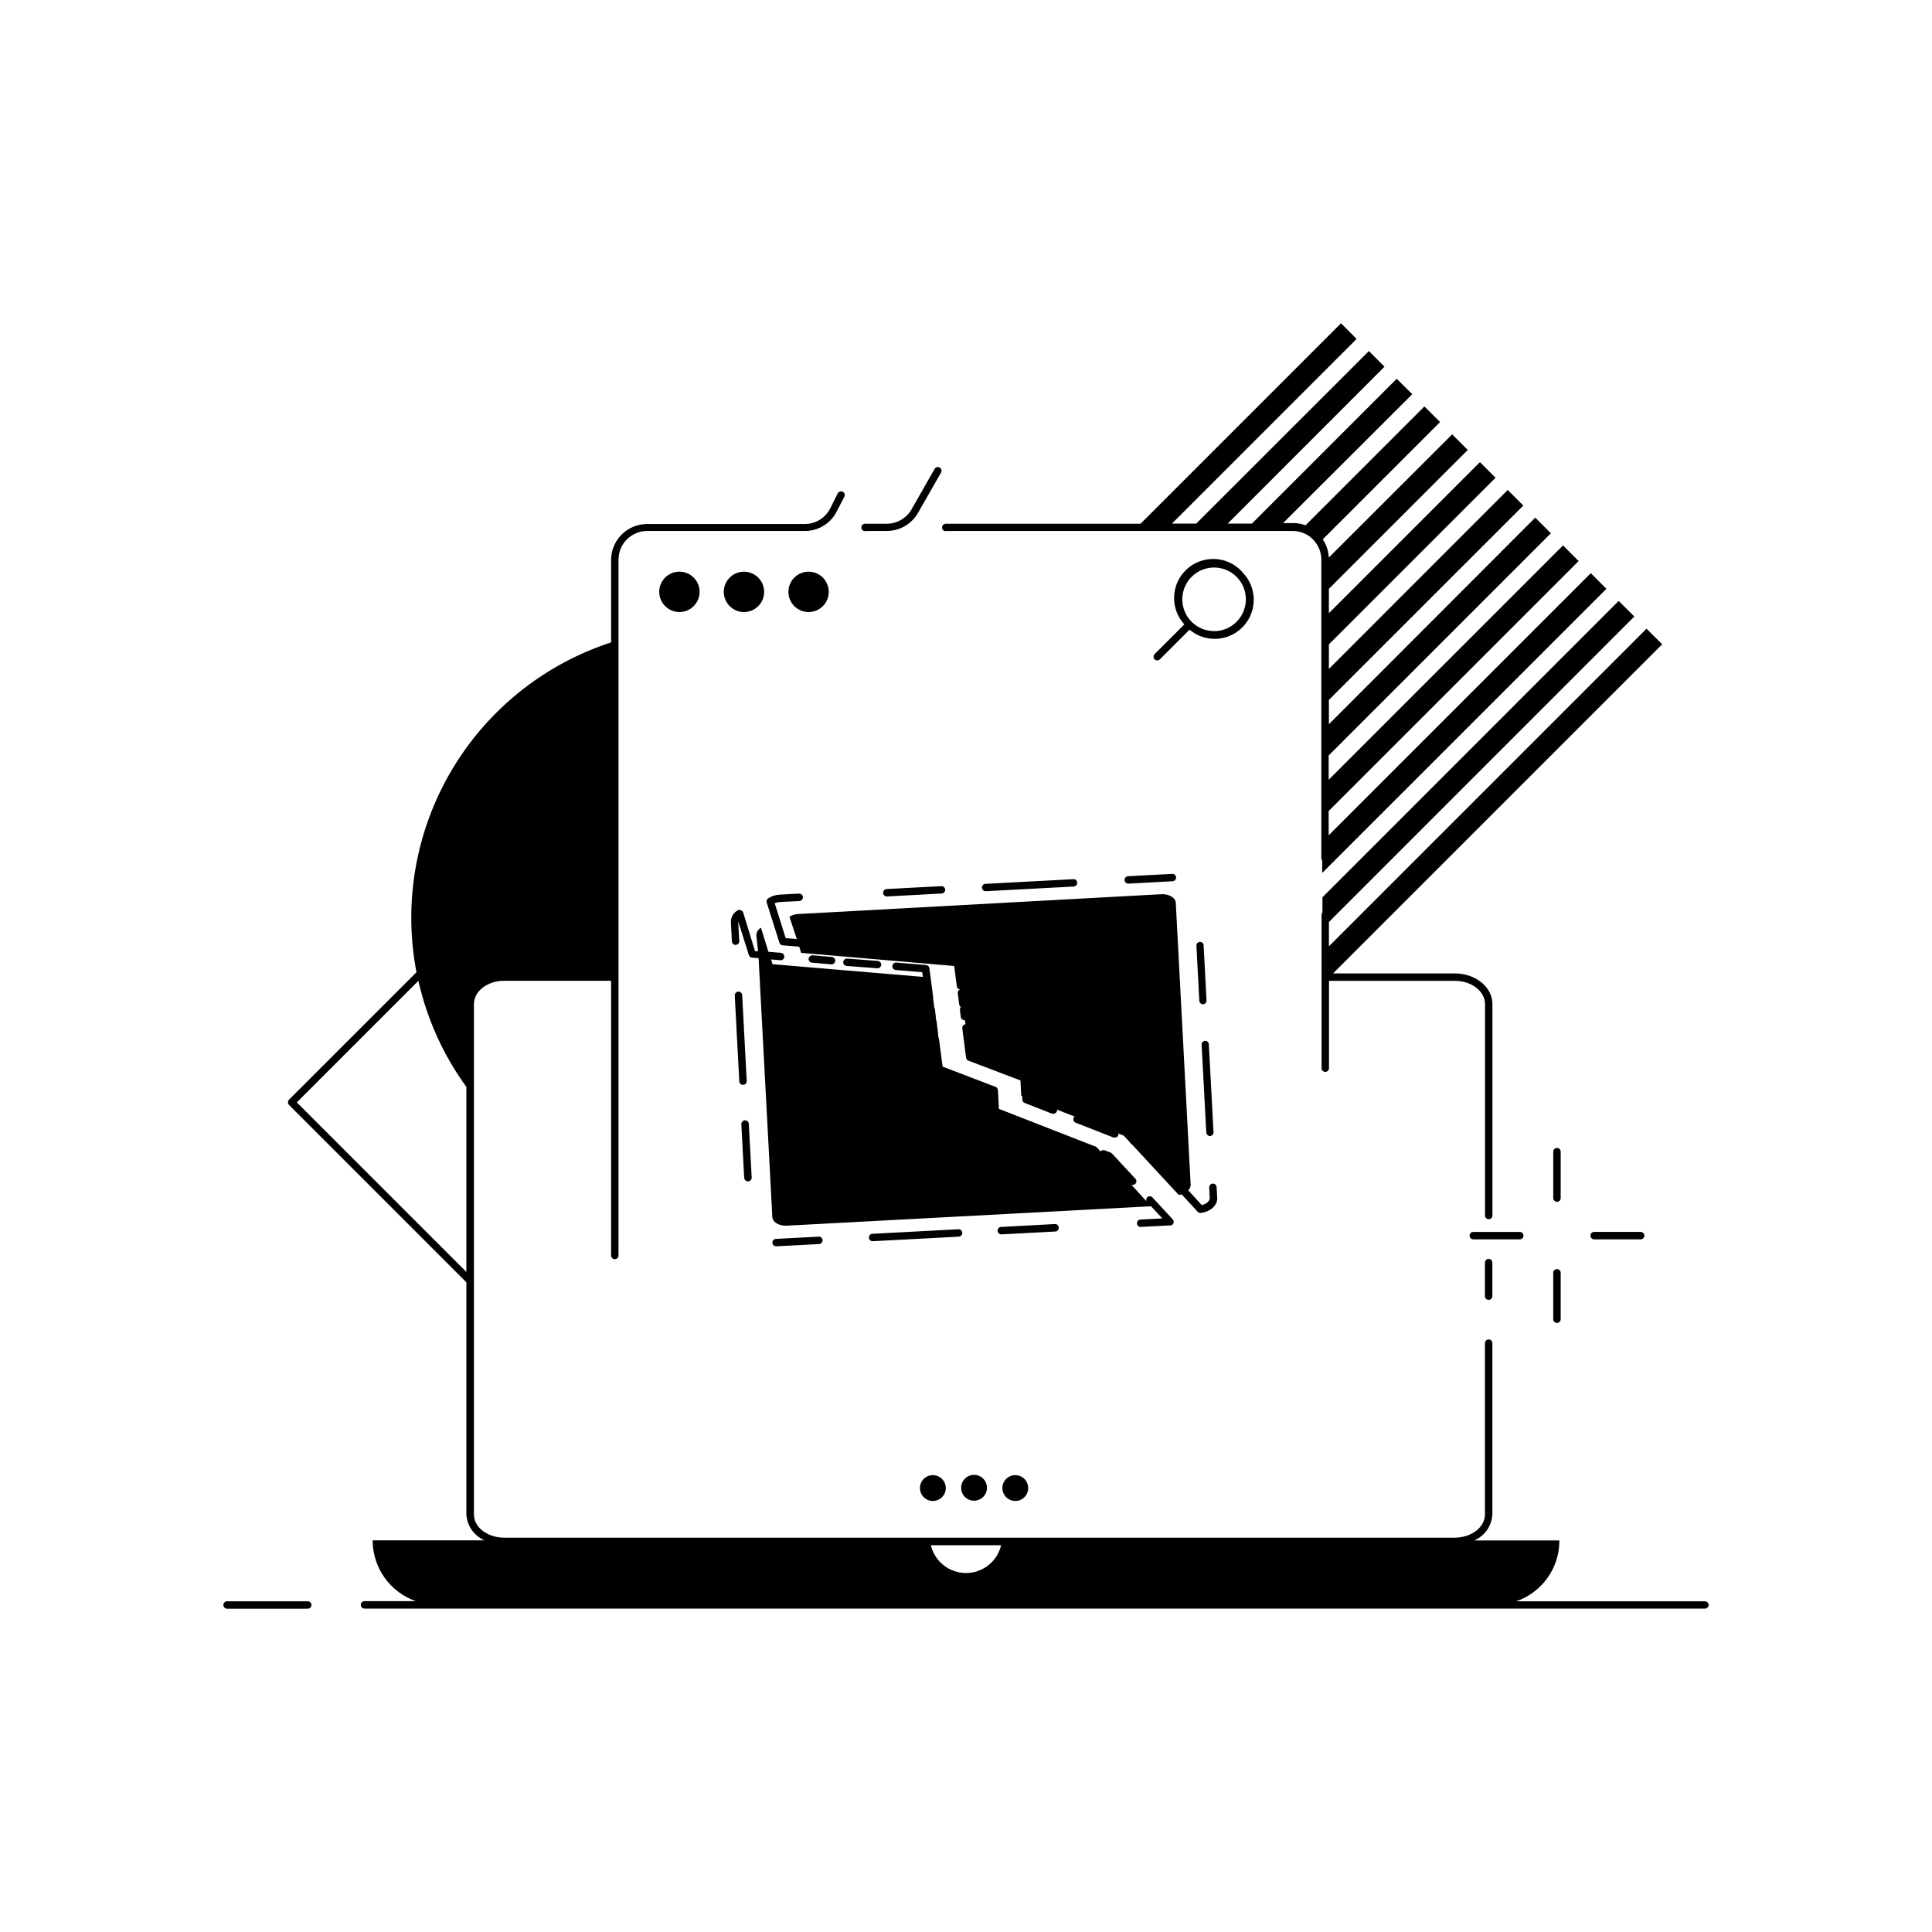
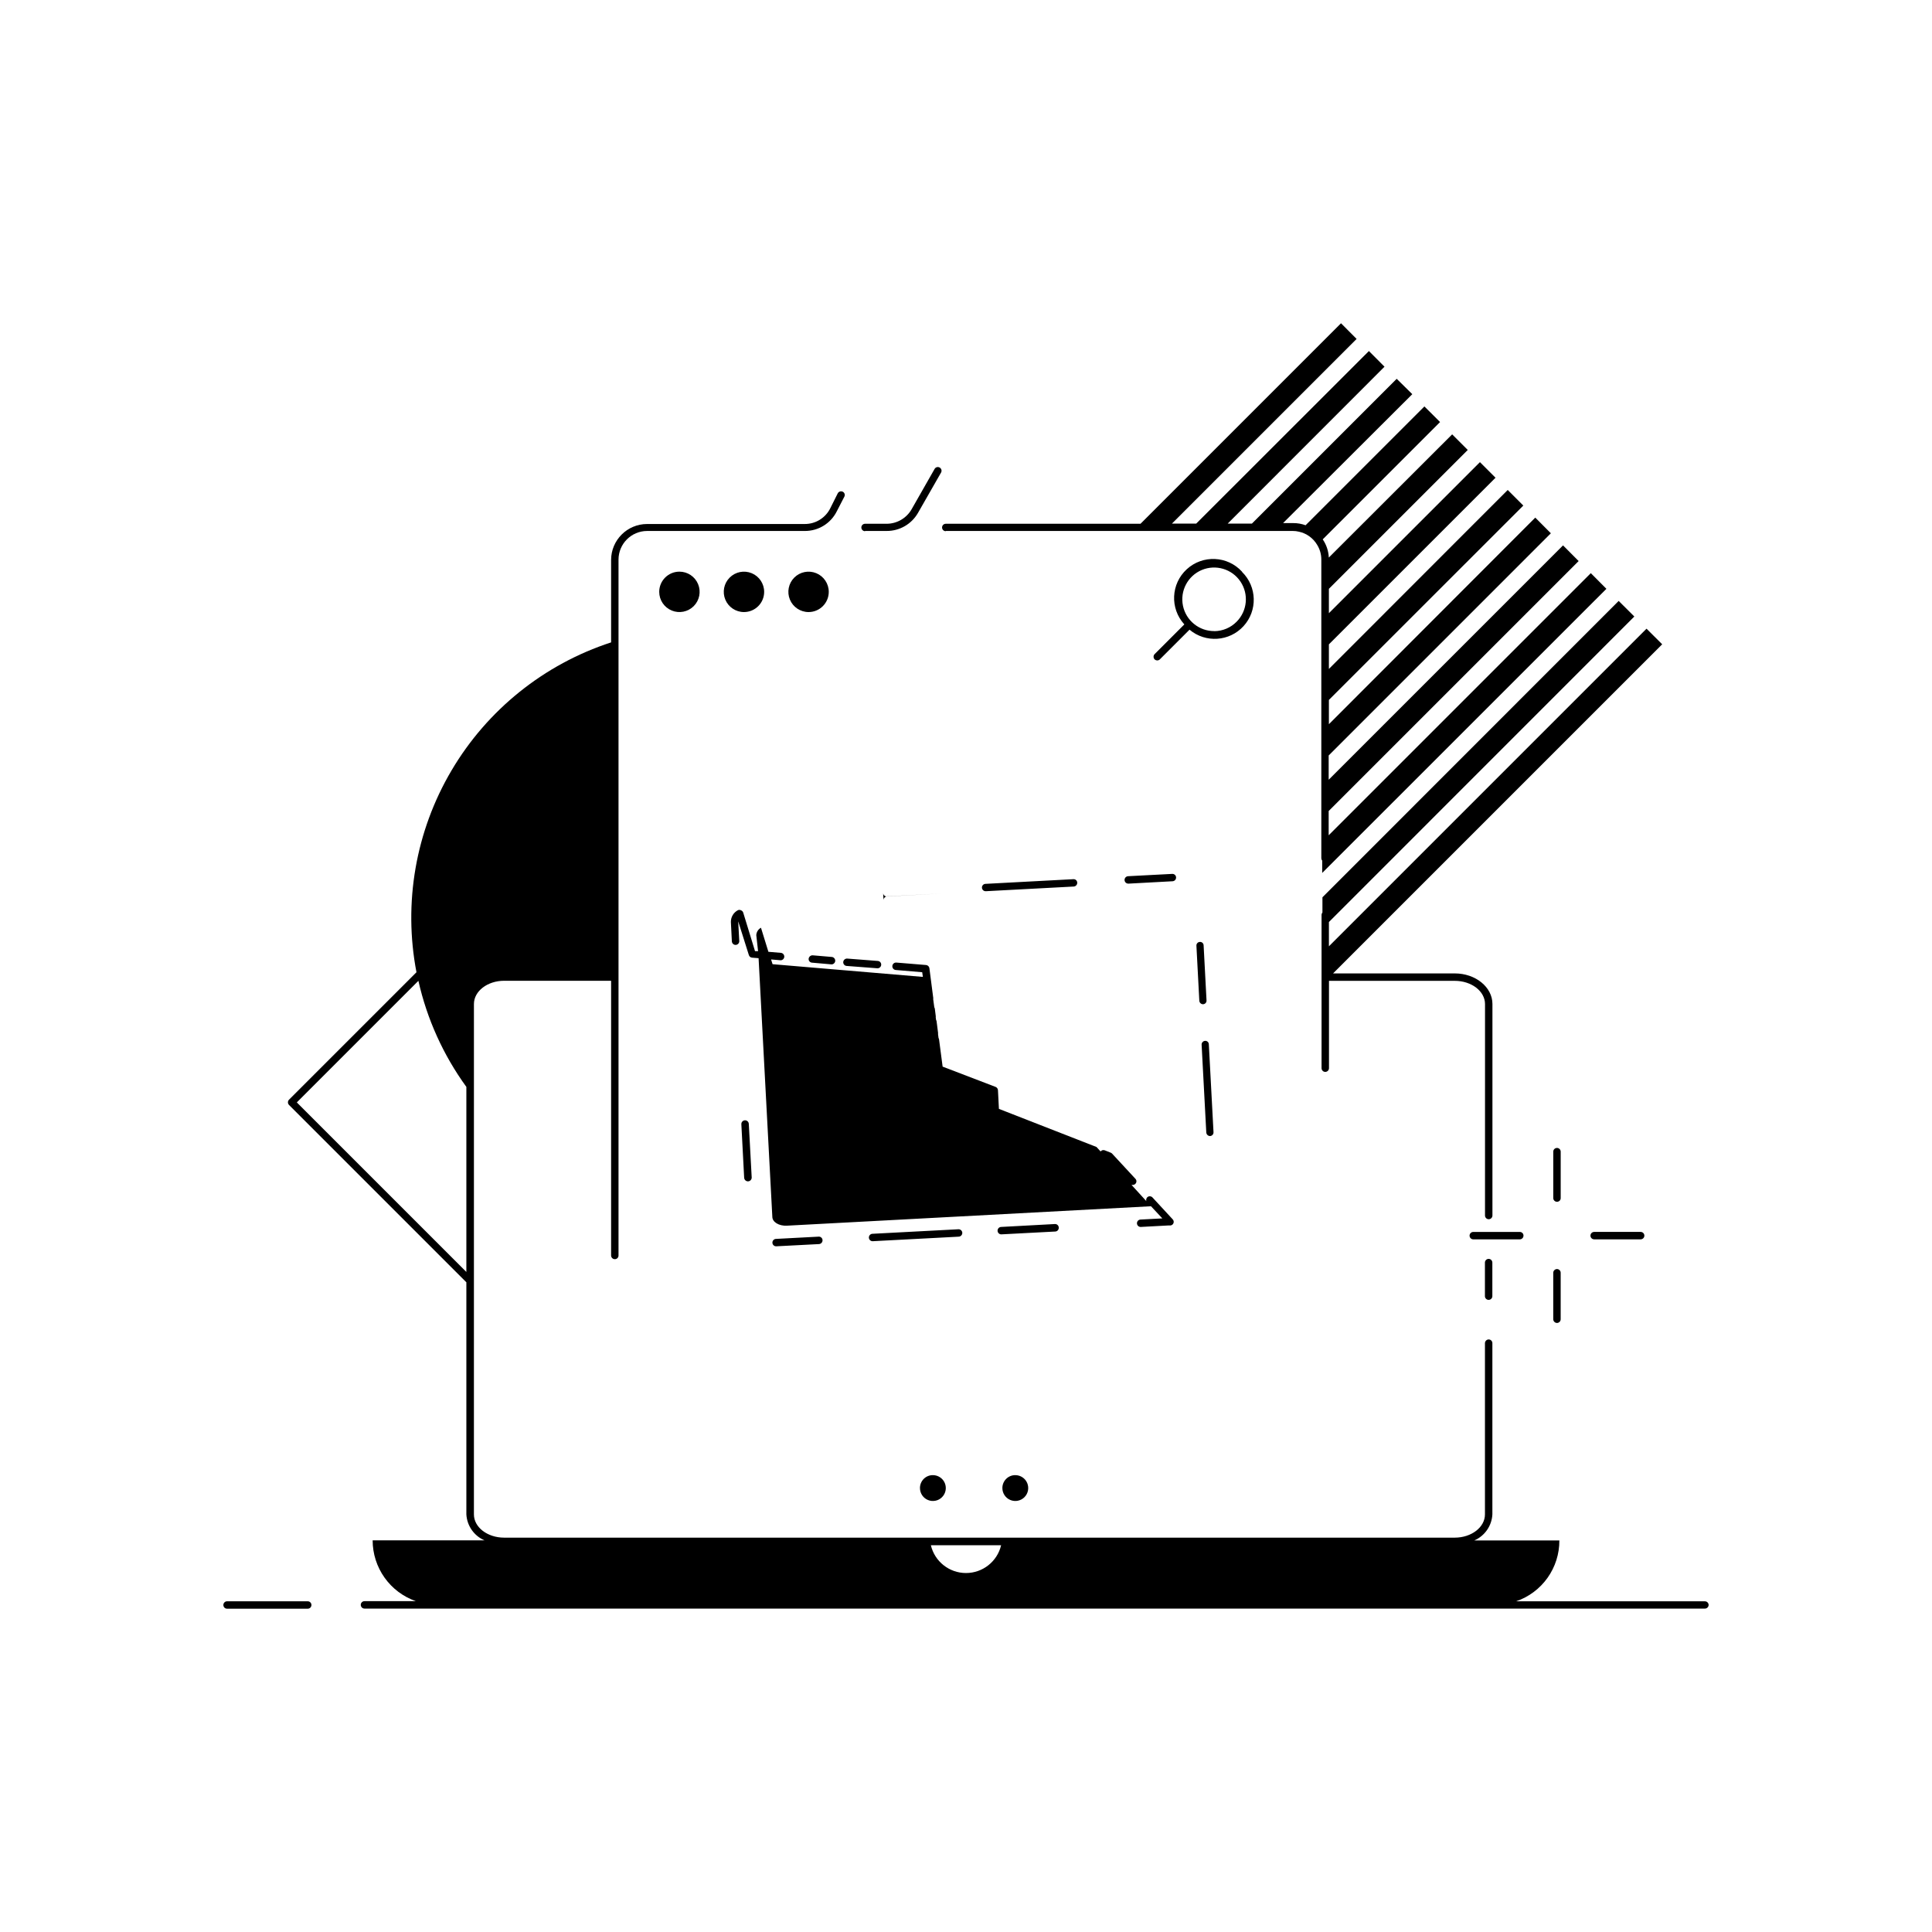
<svg xmlns="http://www.w3.org/2000/svg" fill="#000000" width="800px" height="800px" version="1.1" viewBox="144 144 512 512">
  <g>
    <path d="m494.46 385.81c-0.145 0.172-0.227 0.387-0.234 0.609v40.66c0 0.543 0.441 0.984 0.984 0.984 0.543 0 0.984-0.441 0.984-0.984v-23.145h33.34c4.43 0 8.012 2.754 8.012 6.16l-0.004 56.031c0 0.258 0.102 0.512 0.289 0.695 0.184 0.184 0.434 0.289 0.695 0.289 0.262 0 0.512-0.105 0.695-0.289 0.184-0.184 0.289-0.438 0.289-0.695v-56.051c0-4.488-4.488-8.109-9.977-8.109h-32.258l87.223-87.223-4.152-4.133-84.172 84.172v-6.434l80.941-80.965-4.152-4.133-78.504 78.543z" />
    <path d="m557.6 449.2c0-0.262-0.105-0.512-0.289-0.695-0.184-0.188-0.434-0.289-0.695-0.289-0.543 0-0.984 0.441-0.984 0.984v12.32c0.012 0.535 0.449 0.965 0.984 0.965 0.258 0.004 0.508-0.094 0.695-0.277 0.184-0.18 0.289-0.43 0.289-0.688z" />
    <path d="m566.47 470.47c-0.543 0-0.984 0.441-0.984 0.984s0.441 0.984 0.984 0.984h12.32c0.543 0 0.984-0.441 0.984-0.984s-0.441-0.984-0.984-0.984z" />
    <path d="m556.61 480.31c-0.539 0.012-0.973 0.445-0.984 0.984v12.32c0.012 0.539 0.445 0.973 0.984 0.984 0.262 0 0.512-0.105 0.695-0.289s0.289-0.434 0.289-0.695v-12.32c0-0.262-0.105-0.512-0.289-0.695-0.184-0.184-0.434-0.289-0.695-0.289z" />
    <path d="m547.74 471.44c0-0.258-0.105-0.508-0.289-0.688-0.188-0.184-0.438-0.281-0.695-0.277h-12.32c-0.543 0-0.984 0.441-0.984 0.984s0.441 0.984 0.984 0.984h12.32c0.262 0 0.516-0.105 0.703-0.297 0.184-0.188 0.285-0.441 0.281-0.707z" />
    <path d="m394.64 284.71h91.945c0.566-0.004 1.125 0.062 1.672 0.199 2.016 0.445 3.754 1.707 4.805 3.484 0.73 1.18 1.113 2.543 1.102 3.934v79.133c0.008 0.227 0.09 0.441 0.234 0.613v3.266l75.316-75.297-4.133-4.152-69.469 69.469v-6.434l66.242-66.242-4.133-4.152-62.109 62.109v-6.434l58.883-58.883-4.133-4.152-54.691 54.75v-6.438l51.523-51.504-4.133-4.133-47.391 47.43v-6.512l44.16-44.16-4.133-4.133-40.027 40.027v-6.457l36.801-36.801-4.133-4.133-32.688 32.648c-0.078-1.727-0.637-3.398-1.613-4.82l31.094-31.094-4.152-4.133-31.488 31.488c-1.039-0.383-2.141-0.578-3.246-0.574h-2.719l34.246-34.164-4.133-4.074-38.375 38.375h-6.414l41.559-41.582-4.133-4.152-45.773 45.738h-6.434l48.945-48.945-4.133-4.152-53.137 53.137h-51.605c-0.543 0-0.984 0.441-0.984 0.984 0 0.543 0.441 0.984 0.984 0.984z" />
    <path d="m373.25 284.71h5.727c3.414 0.016 6.578-1.801 8.285-4.762l6.102-10.668v0.004c0.145-0.23 0.191-0.508 0.125-0.77-0.066-0.262-0.238-0.484-0.473-0.617-0.234-0.133-0.516-0.164-0.773-0.086-0.258 0.082-0.473 0.266-0.594 0.508l-6.082 10.668 0.004-0.004c-1.363 2.356-3.875 3.809-6.594 3.82h-5.727c-0.543 0-0.984 0.441-0.984 0.984 0 0.543 0.441 0.984 0.984 0.984z" />
    <path d="m318.7 300.85c0 2.164 1.305 4.117 3.305 4.945s4.305 0.371 5.836-1.16 1.988-3.836 1.16-5.836-2.781-3.305-4.945-3.305c-2.957 0-5.356 2.398-5.356 5.356z" />
    <path d="m346.51 300.85c0-2.168-1.305-4.117-3.305-4.945s-4.301-0.371-5.832 1.16-1.988 3.832-1.16 5.832c0.828 2 2.777 3.305 4.945 3.305 2.957 0 5.352-2.394 5.352-5.352z" />
    <path d="m363.63 300.85c0-2.168-1.305-4.117-3.305-4.945s-4.301-0.371-5.832 1.16-1.988 3.832-1.16 5.832 2.781 3.305 4.945 3.305c2.957 0 5.352-2.394 5.352-5.352z" />
    <path d="m537.52 478.6v8.895c0 0.262 0.102 0.512 0.289 0.695 0.184 0.184 0.434 0.289 0.695 0.289 0.262 0 0.512-0.105 0.695-0.289s0.289-0.434 0.289-0.695v-8.895c0-0.262-0.105-0.512-0.289-0.695-0.184-0.188-0.434-0.289-0.695-0.289-0.543 0-0.984 0.441-0.984 0.984z" />
    <path d="m473.15 295.5c-3.859-4.223-10.41-4.516-14.633-0.656-4.223 3.856-4.516 10.406-0.656 14.629l-7.875 7.875c-0.375 0.387-0.375 1.008 0 1.395 0.191 0.172 0.434 0.27 0.691 0.277 0.254 0 0.504-0.098 0.688-0.277l7.871-7.871c4.254 3.578 10.574 3.16 14.32-0.949 3.742-4.106 3.574-10.438-0.387-14.344zm-7.34 15.742v0.004c-4.023 0.031-7.504-2.789-8.316-6.727-0.809-3.941 1.281-7.906 4.988-9.465 3.711-1.555 8.004-0.273 10.25 3.062 2.246 3.336 1.82 7.797-1.02 10.648-1.559 1.582-3.68 2.481-5.902 2.5z" />
    <path d="m595.82 568.36h-50.027c3.356-1.152 6.266-3.324 8.32-6.219 2.055-2.891 3.152-6.356 3.133-9.902h-22.555c2.785-1.199 4.648-3.879 4.805-6.906v-45.383c0-0.262-0.105-0.512-0.289-0.695-0.184-0.184-0.434-0.289-0.695-0.289-0.539 0.012-0.973 0.445-0.984 0.984v45.383c0 3.406-3.582 6.16-8.012 6.16h-251.91c-4.43 0-8.012-2.754-8.012-6.16l0.004-135.26c0-3.406 3.582-6.16 8.012-6.16h28.34v72.816c0.008 0.535 0.445 0.965 0.98 0.965 0.262 0.004 0.512-0.094 0.695-0.273 0.188-0.184 0.289-0.43 0.289-0.691v-184.44c0.012-4.18 3.398-7.566 7.578-7.578h41.781c3.617 0.023 6.93-2.023 8.52-5.273l1.969-3.816c0.125-0.23 0.145-0.504 0.062-0.75-0.078-0.25-0.258-0.457-0.496-0.57-0.484-0.23-1.062-0.039-1.316 0.434l-1.969 3.938c-1.27 2.574-3.898 4.203-6.769 4.191h-41.781c-5.262 0-9.535 4.262-9.543 9.523v21.848c-17.77 5.793-32.809 17.871-42.305 33.965-9.496 16.094-12.797 35.098-9.277 53.453l-33.773 33.77c-0.184 0.184-0.289 0.438-0.289 0.699 0 0.262 0.105 0.516 0.289 0.699l46.996 46.996v61.48c0.156 3.027 2.019 5.707 4.805 6.906h-29.641c0 3.543 1.102 7 3.156 9.887 2.051 2.891 4.953 5.066 8.297 6.231h-13.617c-0.543 0-0.984 0.441-0.984 0.984 0 0.262 0.105 0.512 0.289 0.695 0.184 0.188 0.434 0.289 0.695 0.289h355.23c0.258 0 0.512-0.102 0.695-0.289 0.184-0.184 0.289-0.434 0.289-0.695-0.023-0.527-0.457-0.945-0.984-0.941zm-373.16-132.21 32.219-32.219c2.281 10.137 6.606 19.699 12.711 28.105v49.043zm168.03 117.35h18.617c-1.02 4.316-4.875 7.367-9.309 7.367-4.438 0-8.293-3.051-9.309-7.367z" />
    <path d="m225.55 568.36h-21.371c-0.547 0-0.984 0.438-0.984 0.98 0 0.262 0.102 0.512 0.285 0.699 0.188 0.184 0.438 0.285 0.699 0.285h21.371c0.262 0 0.512-0.102 0.695-0.285 0.184-0.188 0.289-0.438 0.289-0.699 0-0.258-0.105-0.508-0.289-0.695-0.184-0.184-0.434-0.285-0.695-0.285z" />
    <path d="m387.8 538.35c0 1.387 0.836 2.637 2.113 3.164 1.281 0.531 2.754 0.238 3.731-0.742 0.98-0.977 1.273-2.449 0.746-3.731-0.531-1.281-1.781-2.113-3.164-2.113-0.91-0.008-1.785 0.352-2.43 0.996-0.641 0.645-1 1.52-0.996 2.426z" />
-     <path d="m402.14 541.7c1.387 0 2.637-0.836 3.164-2.117 0.531-1.285 0.234-2.758-0.75-3.734-0.984-0.98-2.461-1.266-3.738-0.73-1.281 0.535-2.109 1.789-2.102 3.176 0 0.906 0.363 1.777 1.004 2.414 0.645 0.641 1.516 0.996 2.422 0.992z" />
    <path d="m409.64 538.35c0 1.387 0.836 2.637 2.113 3.164 1.281 0.531 2.754 0.238 3.734-0.742 0.977-0.977 1.27-2.449 0.742-3.731-0.531-1.281-1.781-2.113-3.164-2.113-0.91-0.008-1.785 0.352-2.426 0.996-0.645 0.645-1.004 1.52-1 2.426z" />
-     <path d="m457.17 460.54 4.25 4.606h0.004c0.191 0.191 0.453 0.297 0.727 0.293h0.117c2.559-0.336 4.41-2.066 4.309-3.938l-0.156-2.856v0.004c0-0.543-0.441-0.984-0.984-0.984-0.543 0-0.984 0.441-0.984 0.984l0.137 2.856c0 0.789-0.867 1.555-2.106 1.871l-3.582-3.938h0.004c0.418-0.391 0.648-0.945 0.629-1.516l-3.938-74.586c0-1.418-1.77-2.461-3.816-2.363l-96.277 5.254c-0.816 0.035-1.609 0.289-2.301 0.727l1.969 5.902-2.953-0.234-2.914-9.27c0.453-0.176 0.934-0.281 1.418-0.312l5.137-0.254v-0.004c0.539-0.039 0.949-0.5 0.926-1.043-0.012-0.262-0.129-0.508-0.324-0.684-0.195-0.176-0.457-0.262-0.719-0.242l-5.117 0.277c-1.078 0.047-2.125 0.379-3.031 0.965-0.367 0.234-0.535 0.684-0.414 1.102l3.367 10.668c0.121 0.383 0.461 0.656 0.867 0.688l4.387 0.375 0.512 1.633 40.562 3.484 0.688 5.371c0.066 0.441 0.422 0.777 0.867 0.828-0.422 0.152-0.676 0.578-0.613 1.023l0.375 2.953v-0.004c0.043 0.293 0.207 0.551 0.453 0.711-0.203 0.207-0.297 0.5-0.258 0.785l0.234 1.852h0.004c0.066 0.48 0.477 0.84 0.965 0.844h0.137l0.137 1.062c-0.535 0.074-0.914 0.566-0.844 1.105l1.004 7.773c0.043 0.359 0.289 0.664 0.629 0.785l13.777 5.234 0.215 4.074 0.277 0.098v0.945h-0.004c0.023 0.379 0.262 0.707 0.613 0.848l7.301 2.856v-0.004c0.117 0.027 0.238 0.027 0.352 0 0.41 0 0.773-0.25 0.926-0.629 0.039-0.148 0.039-0.305 0-0.453l4.684 1.832c-0.117 0.094-0.211 0.215-0.273 0.355-0.098 0.242-0.094 0.512 0.008 0.754 0.105 0.238 0.301 0.426 0.543 0.523l10.035 3.938c0.117 0.016 0.238 0.016 0.355 0 0.398 0.004 0.758-0.242 0.906-0.613 0.035-0.148 0.035-0.301 0-0.449l1.457 0.57 1.672 1.812v-0.004c0.102 0.258 0.297 0.461 0.551 0.57l12.301 13.285c0.277 0.004 0.555-0.031 0.824-0.098z" />
    <path d="m461.99 393.62c-0.262 0.004-0.512 0.117-0.688 0.312-0.172 0.195-0.262 0.453-0.238 0.711l0.766 14.543c0.023 0.531 0.457 0.945 0.984 0.945 0.262-0.004 0.512-0.117 0.684-0.309 0.176-0.195 0.266-0.453 0.242-0.715l-0.766-14.543c0.004-0.258-0.098-0.508-0.285-0.688-0.188-0.18-0.441-0.273-0.699-0.258z" />
    <path d="m462.44 420.84 1.238 23.281h0.004c0.031 0.523 0.461 0.934 0.984 0.945 0.258-0.012 0.504-0.125 0.676-0.316 0.176-0.195 0.266-0.449 0.25-0.707l-1.238-23.281h-0.004c0.004-0.266-0.109-0.516-0.305-0.691-0.195-0.176-0.457-0.262-0.719-0.234-0.512 0.051-0.898 0.488-0.887 1.004z" />
    <path d="m443.1 378.17 11.652-0.629c0.535-0.031 0.945-0.488 0.922-1.023-0.008-0.258-0.121-0.504-0.316-0.676-0.191-0.176-0.445-0.266-0.707-0.25l-11.652 0.609 0.004 0.004c-0.543 0-0.984 0.438-0.984 0.98 0 0.547 0.441 0.984 0.984 0.984z" />
-     <path d="m378.04 380.65c0.023 0.52 0.445 0.926 0.965 0.926l14.562-0.789c0.535-0.031 0.949-0.484 0.926-1.023-0.043-0.535-0.504-0.945-1.043-0.922l-14.543 0.766c-0.52 0.062-0.902 0.52-0.867 1.043z" />
+     <path d="m378.04 380.65c0.023 0.52 0.445 0.926 0.965 0.926l14.562-0.789l-14.543 0.766c-0.52 0.062-0.902 0.52-0.867 1.043z" />
    <path d="m405.25 380.18 23.301-1.238c0.535-0.031 0.945-0.488 0.926-1.023-0.004-0.266-0.121-0.516-0.32-0.691-0.195-0.176-0.461-0.262-0.723-0.234l-23.281 1.238c-0.262 0.012-0.504 0.125-0.68 0.32-0.176 0.191-0.262 0.445-0.246 0.703 0.031 0.523 0.461 0.926 0.984 0.926z" />
    <path d="m364.36 399.57c0.512 0 0.941-0.395 0.984-0.906 0.031-0.539-0.367-1.012-0.906-1.062l-5.078-0.434c-0.535-0.016-0.992 0.375-1.062 0.906-0.023 0.258 0.062 0.516 0.23 0.711 0.172 0.199 0.414 0.316 0.676 0.332z" />
    <path d="m376.56 400.61c0.508-0.008 0.926-0.402 0.965-0.906 0.023-0.254-0.059-0.512-0.227-0.707-0.164-0.195-0.402-0.316-0.66-0.336l-8.125-0.629c-0.527-0.023-0.984 0.363-1.043 0.887-0.027 0.258 0.051 0.516 0.219 0.715 0.164 0.203 0.406 0.328 0.664 0.348z" />
    <path d="m342.28 457.07c0.539-0.043 0.949-0.504 0.926-1.043l-0.766-14.211-0.004 0.004c-0.031-0.547-0.5-0.961-1.043-0.926-0.543 0.031-0.957 0.5-0.926 1.043l0.746 14.211 0.004-0.004c0.043 0.547 0.516 0.961 1.062 0.926z" />
-     <path d="m340.96 431.49c0.262-0.012 0.504-0.125 0.68-0.32 0.172-0.191 0.262-0.445 0.246-0.703l-1.199-22.73c-0.027-0.547-0.492-0.965-1.035-0.938-0.543 0.027-0.961 0.492-0.934 1.035l1.199 22.73c0.023 0.523 0.461 0.934 0.984 0.926z" />
    <path d="m399.02 470.69c-0.016-0.258-0.137-0.504-0.332-0.676-0.195-0.176-0.449-0.262-0.711-0.246l-22.73 1.199c-0.543 0-0.984 0.441-0.984 0.984s0.441 0.984 0.984 0.984l22.73-1.199v-0.004c0.277 0.012 0.551-0.094 0.75-0.293 0.195-0.195 0.305-0.469 0.293-0.75z" />
    <path d="m349.68 472.32c-0.543 0-0.984 0.438-0.984 0.984 0 0.543 0.441 0.98 0.984 0.98l11.375-0.59c0.539-0.039 0.949-0.5 0.926-1.043-0.012-0.262-0.125-0.508-0.324-0.684-0.195-0.176-0.457-0.262-0.719-0.242z" />
    <path d="m424.58 469.31c-0.008-0.262-0.125-0.504-0.316-0.68-0.191-0.172-0.445-0.262-0.707-0.246l-14.211 0.766h0.004c-0.543 0-0.984 0.441-0.984 0.984 0 0.547 0.441 0.984 0.984 0.984l14.211-0.746h-0.004c0.281 0.012 0.555-0.098 0.754-0.301 0.195-0.203 0.293-0.48 0.27-0.762z" />
    <path d="m446.29 467.19c-0.543 0-0.984 0.438-0.984 0.984 0 0.543 0.441 0.98 0.984 0.98l7.359-0.395h0.531v0.004c0.371-0.039 0.684-0.285 0.809-0.633 0.129-0.348 0.043-0.738-0.215-1l-5.312-5.746-0.004-0.004c-0.297-0.367-0.816-0.465-1.227-0.23-0.41 0.234-0.59 0.734-0.426 1.176l-3.938-4.309h0.004c0.109 0.02 0.223 0.02 0.332 0 0.25-0.004 0.488-0.105 0.668-0.277 0.188-0.18 0.293-0.43 0.293-0.688 0-0.258-0.105-0.508-0.293-0.688l-6.16-6.652h0.004c-0.105-0.102-0.223-0.18-0.355-0.238l-1.594-0.629c-0.395-0.145-0.836-0.027-1.102 0.297l-1.082-1.18-25.859-10.098-0.254-4.981h-0.004c-0.027-0.379-0.273-0.707-0.629-0.844l-14.031-5.371-0.945-7.203v-0.004c-0.016-0.133-0.062-0.262-0.137-0.371l-0.137-1.062h-0.004c0.031-0.137 0.031-0.277 0-0.414l-0.375-2.953h0.004c-0.027-0.133-0.074-0.258-0.141-0.375l-0.098-0.727c0.031-0.125 0.031-0.25 0-0.375l-0.234-1.871v0.004c-0.027-0.133-0.074-0.258-0.141-0.375l-0.297-2.184h0.004c0.031-0.133 0.031-0.266 0-0.395l-1.004-7.773c-0.062-0.453-0.43-0.805-0.887-0.848l-7.871-0.648c-0.543-0.043-1.02 0.359-1.062 0.906-0.043 0.543 0.359 1.02 0.906 1.062l7.008 0.59 0.176 1.238-39.832-3.367-0.395-1.258 2.519 0.215-0.004 0.004c0.516 0 0.945-0.395 0.984-0.906 0.035-0.535-0.352-1-0.883-1.062l-3.324-0.277-1.969-6.375h-0.004c-0.727 0.395-1.199 1.141-1.238 1.969l0.473 4.231h-0.809l-3.129-10.215c-0.09-0.281-0.309-0.508-0.59-0.609-0.27-0.148-0.594-0.148-0.863 0-1.137 0.621-1.832 1.816-1.812 3.109l0.254 5.078h0.004c0 0.543 0.438 0.984 0.98 0.984 0.547 0 0.984-0.441 0.984-0.984l-0.277-5.098 0.004-0.137 2.812 8.914c0.121 0.387 0.465 0.66 0.867 0.688l1.711 0.137 3.641 68.527c0 1.418 1.789 2.461 3.816 2.363l96.254-5.137h0.297l2.992 3.207z" />
  </g>
</svg>